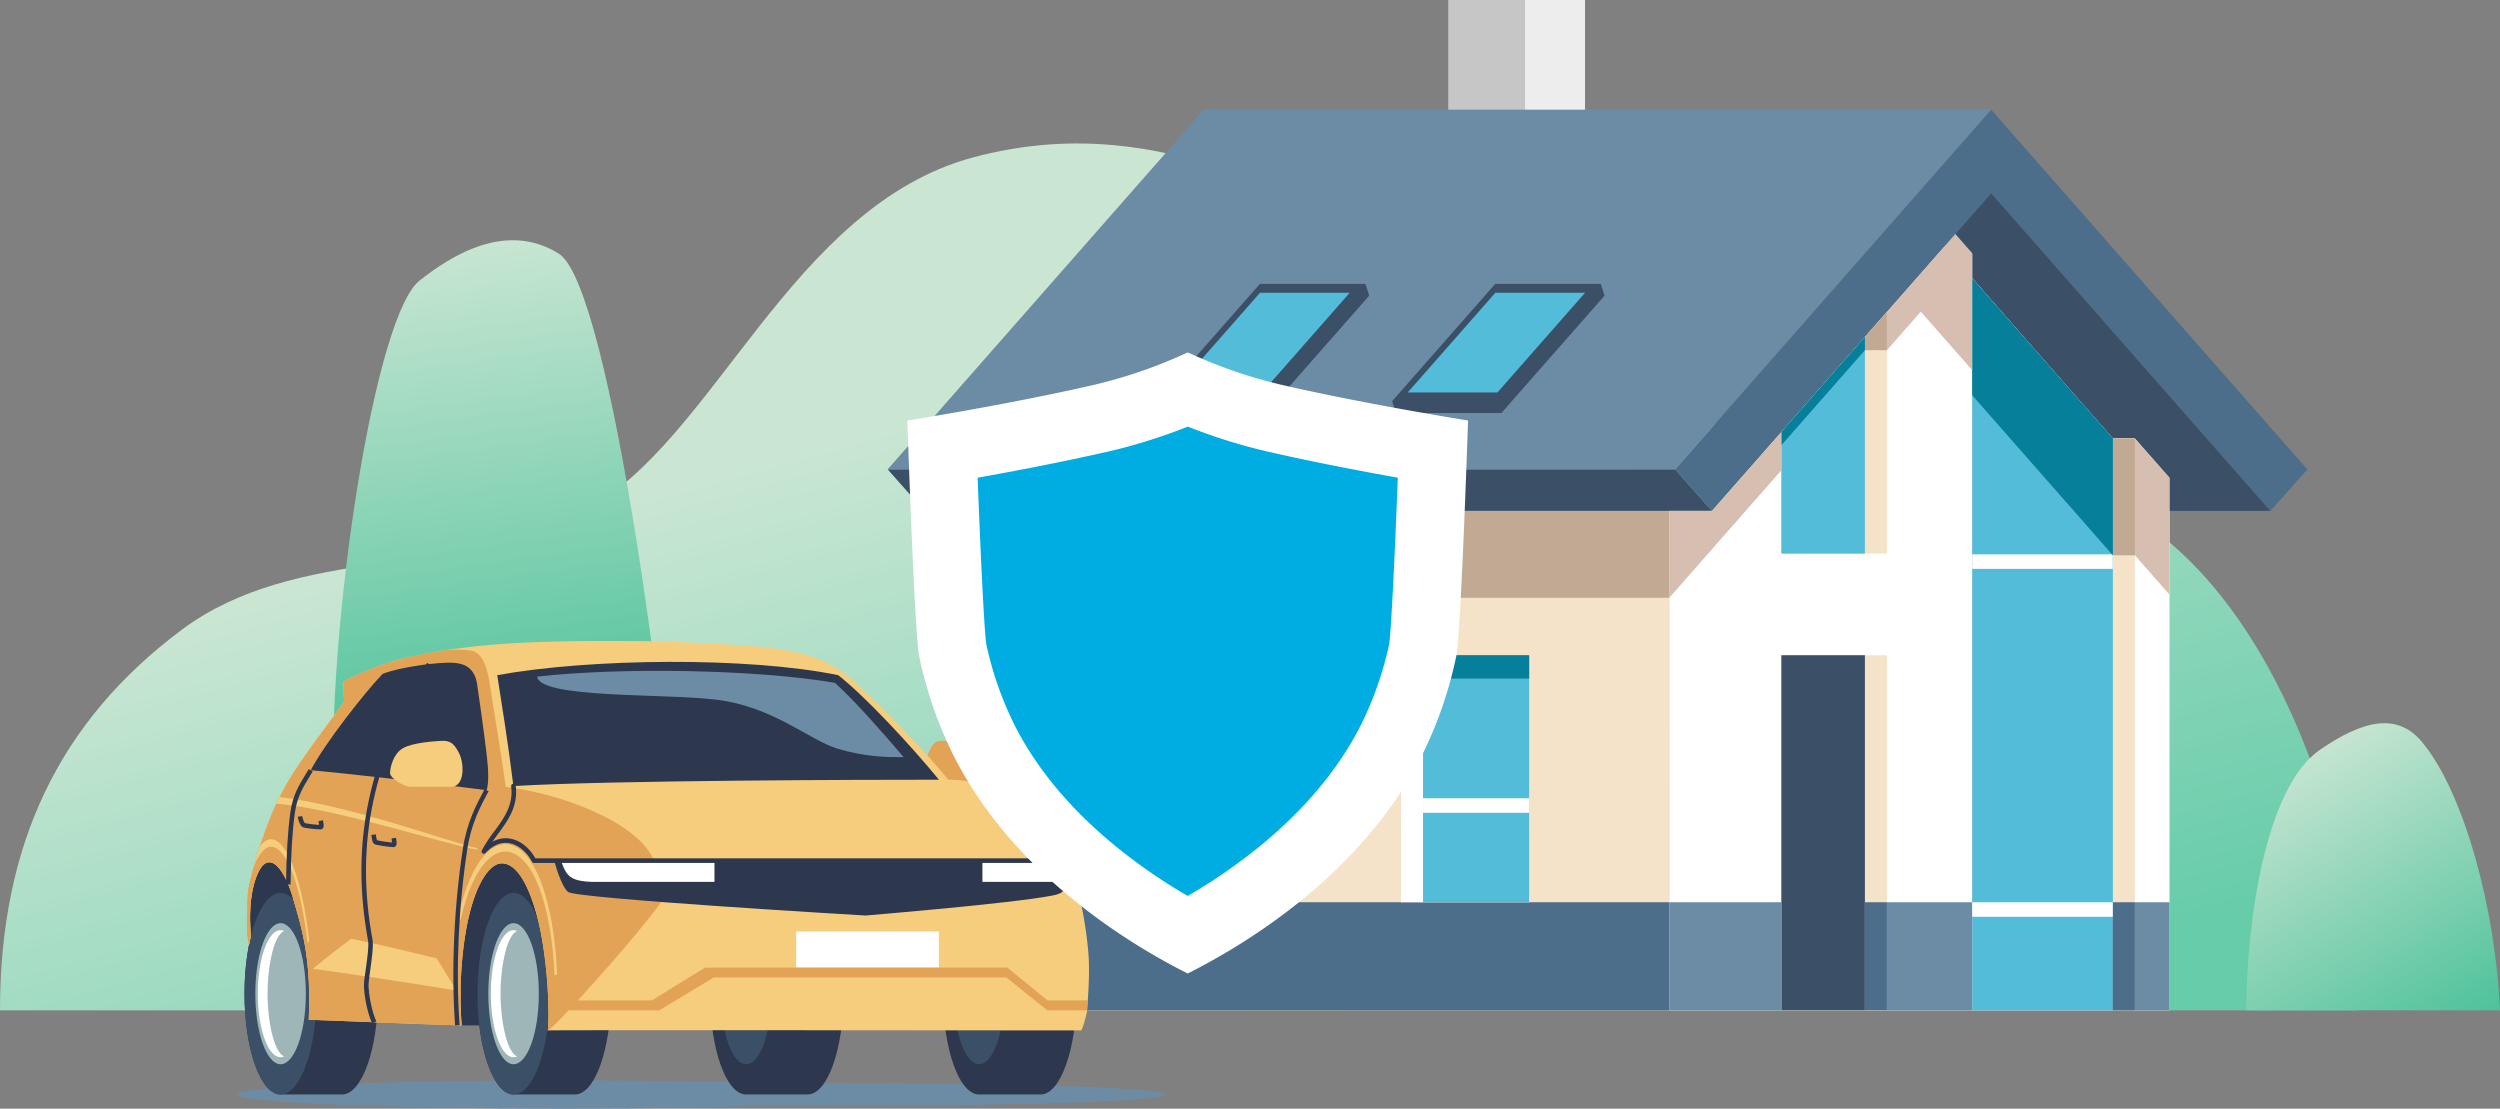
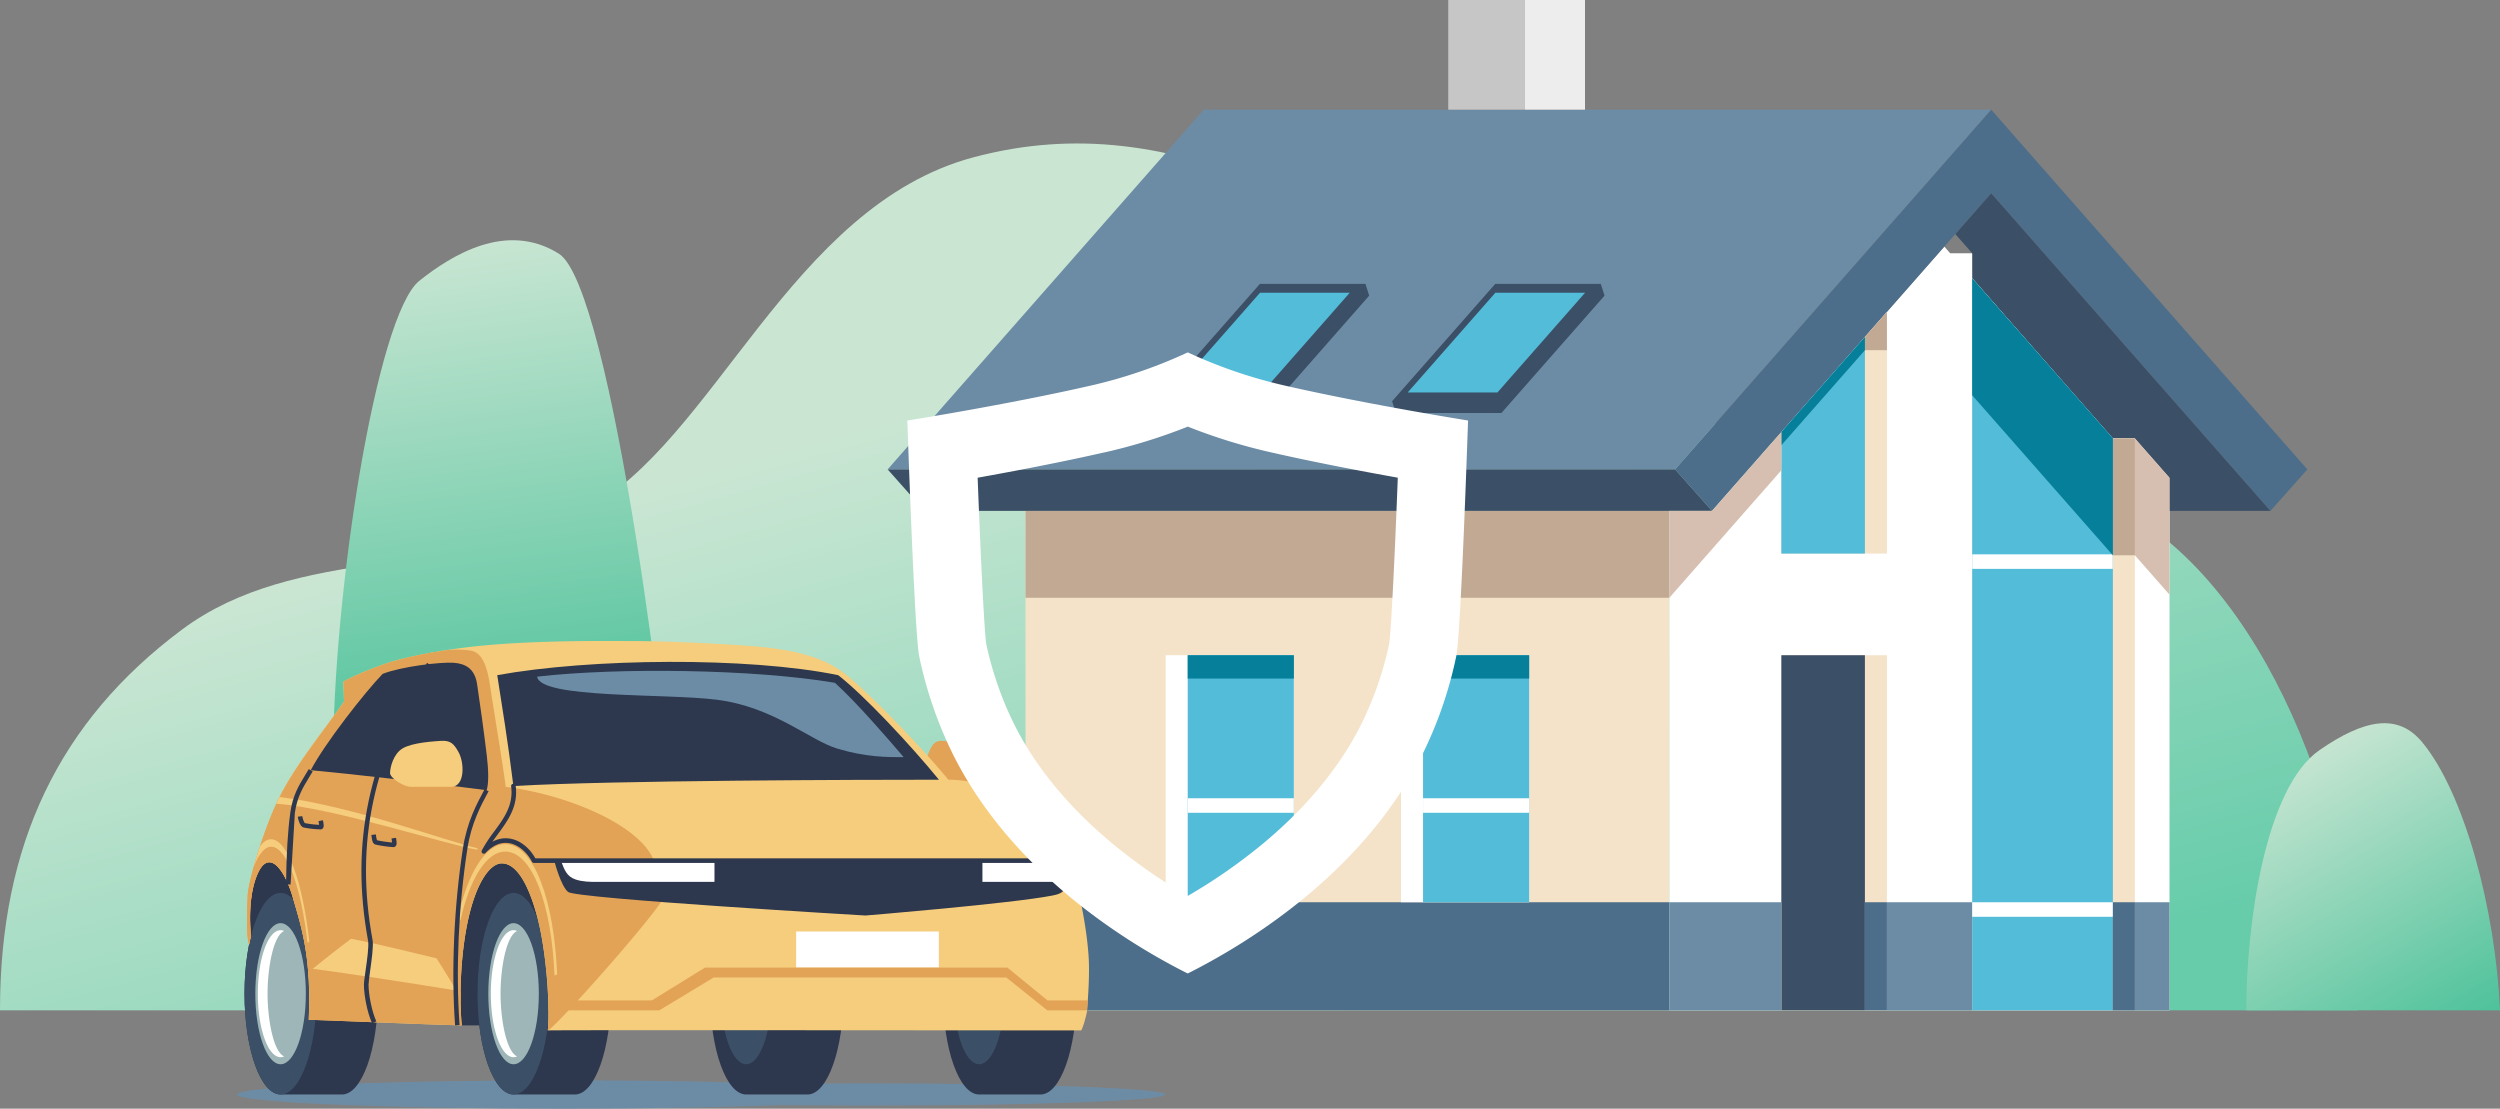
<svg xmlns="http://www.w3.org/2000/svg" xmlns:xlink="http://www.w3.org/1999/xlink" viewBox="0 0 1649.89 731.67">
  <rect x="0" y="0" width="1649.89" height="731.67" fill="#808080" stroke="none" />
  <defs>
    <style>.cls-1{fill:url(#Áåçûìÿííûé_ãðàäèåíò_20);}.cls-2{fill:url(#Áåçûìÿííûé_ãðàäèåíò_24);}.cls-3{fill:url(#Áåçûìÿííûé_ãðàäèåíò_24-2);}.cls-4{fill:#f5e3c9;}.cls-5{fill:#fff;}.cls-6{fill:#3b4f66;}.cls-7{fill:#c2a993;}.cls-8{fill:#4c6e8a;}.cls-9{fill:#6c8ca6;}.cls-10{fill:#53bcd9;}.cls-11{fill:#067f9a;}.cls-12{fill:#c6c6c6;}.cls-13{fill:#ededed;}.cls-14{fill:#d6bfb0;}.cls-15{fill:#2d374d;}.cls-16{fill:#e2a356;}.cls-17{fill:#9eb6b7;}.cls-18{fill:#f6cd7d;}.cls-19{fill:#00ade2;}</style>
    <linearGradient id="Áåçûìÿííûé_ãðàäèåíò_20" x1="671.33" y1="253.07" x2="819.29" y2="785.68" gradientUnits="userSpaceOnUse">
      <stop offset="0" stop-color="#cae6d3" />
      <stop offset="1" stop-color="#6ca" />
    </linearGradient>
    <linearGradient id="Áåçûìÿííûé_ãðàäèåíò_24" x1="1497.95" y1="503.48" x2="1616.37" y2="707.71" gradientUnits="userSpaceOnUse">
      <stop offset="0" stop-color="#cae6d3" />
      <stop offset="1" stop-color="#43bf96" />
    </linearGradient>
    <linearGradient id="Áåçûìÿííûé_ãðàäèåíò_24-2" x1="282.59" y1="158.74" x2="333.61" y2="529.3" xlink:href="#Áåçûìÿííûé_ãðàäèåíò_24" />
  </defs>
  <g id="Layer_2" data-name="Layer 2">
    <g id="Ñëîé_1" data-name="Ñëîé 1">
      <path class="cls-1" d="M1555.81,666.76c0-123.29-61.29-285.68-162.3-333.88-118.79-56.68-218.45-18.62-313.81-76.54C889,140.5,776.19,68.37,642.81,103.72,521.45,135.89,471.58,292,385.67,337s-189.82,22-265.75,78.64C39.07,476,0,557.21,0,666.76Z" />
      <path class="cls-2" d="M1649.89,666.76c-3-67-23.61-143.37-51.29-176.87-16.09-19.48-38.2-15.28-67.75,5.09-36.09,24.89-48.4,115.65-48.4,171.78Z" />
      <path class="cls-3" d="M443.21,550.83c0,41.22-223.4,63.79-223.4-48.51s28.85-294.76,57-317.07c21.21-16.81,57.42-39.48,92-17.83C404.15,189.52,443.21,509,443.21,550.83Z" />
      <rect class="cls-4" x="676.81" y="337.17" width="424.87" height="329.59" transform="translate(1778.48 1003.93) rotate(180)" />
      <polygon class="cls-5" points="1431.79 666.76 1101.68 666.76 1101.68 337.17 1129.84 337.17 1283.15 162.72 1287.03 167.13 1301.57 167.13 1431.79 315.31 1431.79 666.76" />
      <rect class="cls-4" x="1175.62" y="432.42" width="69.67" height="234.34" />
      <rect class="cls-6" x="1175.62" y="432.42" width="55.13" height="234.34" />
      <rect class="cls-7" x="676.81" y="337.17" width="424.87" height="57.34" transform="translate(1778.48 731.68) rotate(180)" />
      <rect class="cls-8" x="676.81" y="595.44" width="424.87" height="71.32" transform="translate(1778.48 1262.2) rotate(180)" />
      <rect class="cls-9" x="1101.68" y="595.44" width="73.94" height="71.32" />
      <rect class="cls-5" x="924.61" y="432.42" width="84.58" height="163.02" transform="translate(1933.79 1027.86) rotate(180)" />
      <rect class="cls-10" x="939.15" y="432.42" width="70.04" height="163.02" transform="translate(1948.34 1027.86) rotate(180)" />
      <rect class="cls-11" x="939.15" y="432.42" width="70.04" height="15.41" transform="translate(1948.34 880.25) rotate(180)" />
      <rect class="cls-5" x="939.15" y="526.81" width="70.04" height="9.59" transform="translate(1948.34 1063.21) rotate(180)" />
      <rect class="cls-5" x="769.3" y="432.42" width="84.58" height="163.02" transform="translate(1623.18 1027.86) rotate(180)" />
      <rect class="cls-10" x="783.84" y="432.42" width="70.04" height="163.02" transform="translate(1637.72 1027.86) rotate(180)" />
      <rect class="cls-11" x="783.84" y="432.42" width="70.04" height="15.41" transform="translate(1637.72 880.25) rotate(180)" />
      <rect class="cls-5" x="783.84" y="526.81" width="70.04" height="9.59" transform="translate(1637.72 1063.21) rotate(180)" />
      <polygon class="cls-9" points="1314.11 72.39 794.43 72.39 585.81 309.77 1105.49 309.77 1314.11 72.39" />
      <polygon class="cls-6" points="901.13 187.36 831.46 187.36 763.4 264.8 765.88 272.56 835.55 272.56 903.61 195.12 901.13 187.36" />
      <polygon class="cls-6" points="1056.44 187.36 986.77 187.36 918.71 264.8 921.19 272.56 990.86 272.56 1058.92 195.12 1056.44 187.36" />
      <polygon class="cls-10" points="832.95 258.99 773.73 258.99 831.58 193.17 890.8 193.17 832.95 258.99" />
      <polygon class="cls-10" points="988.26 258.99 929.04 258.99 986.89 193.17 1046.11 193.17 988.26 258.99" />
      <rect class="cls-12" x="955.78" width="50.57" height="72.39" />
      <rect class="cls-13" x="1006.35" width="39.68" height="72.39" transform="translate(2052.38 72.39) rotate(180)" />
      <polygon class="cls-8" points="1314.11 72.39 1522.75 309.77 1498.38 337.17 1314.11 127.52 1129.84 337.17 1105.49 309.77 1314.11 72.39" />
      <polygon class="cls-6" points="610.16 337.17 1129.84 337.17 1105.49 309.77 585.81 309.77 610.16 337.17" />
      <polygon class="cls-6" points="1431.79 337.17 1431.79 315.31 1408.94 289.32 1394.4 289.32 1301.57 183.68 1301.57 167.13 1290.42 154.47 1314.11 127.52 1498.38 337.17 1431.79 337.17" />
      <rect class="cls-9" x="1245.29" y="595.44" width="186.5" height="71.32" />
      <rect class="cls-8" x="1230.66" y="595.44" width="14.63" height="71.32" transform="translate(2475.95 1262.2) rotate(180)" />
      <polygon class="cls-4" points="1245.29 365.37 1175.62 365.37 1175.62 285.09 1245.29 205.81 1245.29 365.37" />
      <polygon class="cls-10" points="1230.75 365.37 1175.62 365.37 1175.62 285.09 1230.75 222.37 1230.75 365.37" />
      <polygon class="cls-7" points="1230.75 222.37 1245.29 205.8 1245.29 231.11 1230.75 231.11 1230.75 222.37" />
      <polygon class="cls-11" points="1230.75 231.11 1175.62 293.83 1175.62 285.09 1230.75 222.37 1230.75 231.11" />
      <polygon class="cls-4" points="1408.94 666.74 1301.57 666.74 1301.57 183.68 1393.97 289.32 1408.94 289.32 1408.94 666.74" />
      <polygon class="cls-10" points="1394.4 666.74 1301.57 666.74 1301.57 183.68 1394.4 289.32 1394.4 666.74" />
      <polygon class="cls-14" points="1408.94 289.32 1408.94 366.47 1431.77 392.44 1431.79 315.31 1408.94 289.32" />
      <rect class="cls-8" x="1394.32" y="595.44" width="14.63" height="71.32" transform="translate(2803.26 1262.2) rotate(180)" />
      <rect class="cls-5" x="1301.57" y="595.44" width="92.75" height="9.59" transform="translate(2695.89 1200.48) rotate(180)" />
      <rect class="cls-5" x="1301.57" y="365.84" width="92.75" height="9.59" transform="translate(2695.89 741.27) rotate(180)" />
      <rect class="cls-7" x="1394.4" y="289.32" width="14.54" height="77.15" />
      <polygon class="cls-11" points="1394.4 366.47 1301.57 260.85 1301.57 183.68 1394.4 289.32 1394.4 366.47" />
-       <polygon class="cls-14" points="1290.42 154.47 1245.29 205.81 1245.29 231.11 1267.63 205.69 1301.57 244.3 1301.57 167.15 1290.42 154.47" />
      <polygon class="cls-14" points="1175.62 285.09 1129.84 337.17 1101.68 337.17 1101.68 394.51 1175.62 310.36 1175.62 285.09" />
      <ellipse class="cls-9" cx="572.51" cy="722.32" rx="196.6" ry="7.35" />
      <ellipse class="cls-9" cx="372.01" cy="722.32" rx="215.5" ry="9.35" />
      <path class="cls-15" d="M165.61,617.87c-4.25-11.19-.14-53.92,12.54-53.92,12.47,0,19.19,16.55,23.69,34.18,4.72,18.5,5.94,53.94,1.93,74.93Z" />
      <path class="cls-16" d="M613.12,496.08c-3.36,7.28-3.57,23.18,3.82,23.18h21.17c4.08,0,11.09-5.93,11.09-9,0-3.82-1.72-12.62-6.58-16.31-5.26-4-17.15-4.71-20.07-5C617.11,488.47,615.46,491,613.12,496.08Z" />
      <path class="cls-15" d="M304.72,676.71c-2.91-12.47-4.47-44.42-2.63-63.92,2.08-22.13,8.2-53.8,27.77-53.8s31.09,30.74,35,66.69C366.5,641,364.68,666,361.53,680l-23.19-3.33Z" />
      <path class="cls-15" d="M492.43,589.28h40.49c13.15,0,23.81,29.78,23.81,66.52s-10.66,66.52-23.81,66.52H492.43c-13.15,0-23.81-29.78-23.81-66.52S479.28,589.28,492.43,589.28Z" />
      <path class="cls-15" d="M646.19,589.28h40.49c13.15,0,23.81,29.78,23.81,66.52s-10.66,66.52-23.81,66.52H646.19c-13.15,0-23.81-29.78-23.81-66.52S633,589.28,646.19,589.28Z" />
      <ellipse class="cls-6" cx="492.43" cy="655.8" rx="16.67" ry="46.56" />
      <ellipse class="cls-6" cx="646.19" cy="655.8" rx="16.67" ry="46.56" />
      <path class="cls-15" d="M185.17,589.28h40.49c13.15,0,23.81,29.78,23.81,66.52s-10.66,66.52-23.81,66.52H185.17c-13.15,0-23.81-29.78-23.81-66.52S172,589.28,185.17,589.28Z" />
      <path class="cls-15" d="M338.93,589.28h40.49c13.15,0,23.81,29.78,23.81,66.52s-10.66,66.52-23.81,66.52H338.93c-13.15,0-23.81-29.78-23.81-66.52S325.78,589.28,338.93,589.28Z" />
      <ellipse class="cls-6" cx="185.17" cy="655.8" rx="23.81" ry="66.52" />
      <ellipse class="cls-17" cx="185.17" cy="655.8" rx="16.67" ry="46.56" />
      <path class="cls-5" d="M185.17,613.89a5.73,5.73,0,0,1,2.35.52c-7.17,3.15-10.94,24.35-10.94,41.39,0,16.72,3.77,38.24,10.94,41.39a5.73,5.73,0,0,1-2.35.52c-8.28,0-15-18.77-15-41.91S176.89,613.89,185.17,613.89Z" />
      <ellipse class="cls-6" cx="338.93" cy="655.8" rx="23.81" ry="66.52" />
      <ellipse class="cls-17" cx="338.93" cy="655.8" rx="16.67" ry="46.56" />
      <path class="cls-5" d="M338.93,613.89a5.73,5.73,0,0,1,2.35.52c-7.17,3.15-10.94,24.35-10.94,41.39,0,16.72,3.77,38.24,10.94,41.39a5.73,5.73,0,0,1-2.35.52c-8.28,0-15-18.77-15-41.91S330.65,613.89,338.93,613.89Z" />
      <path class="cls-18" d="M170.15,576.37c-5.09,11.26-5.85,26.88-4.54,41.5q-.66,2.65-1.23,5.49c-.26-1-.49-2-.7-3.18-1-5.23-.66-18.34-.26-28.86.29-7.5,5.87-26.84,10.55-39.76a239.41,239.41,0,0,1,10.3-25.34c10.25-20.59,28.28-42.73,42.75-63.14-.14-5-.21-8.26-.42-13.09,5-3.37,21.41-9.94,31.06-13.06,6.34-2.05,30-7.87,59.87-10.77,39.59-3.84,85.56-3.08,101.28-3.08,24.27,0,74.69,2.56,89.24,4.51,14.29,1.92,34.4,5.09,49.88,17.35,14.85,11.76,49.34,47,67.94,69.64,34.73,0,68.13,24.72,77,48.81,8.12,14.34,14.4,48.37,15.59,68.27.85,14-.87,32.05-1.12,36.06-.87,4.24-2.45,9.88-3.77,12.32-27.83,0-348.62-.35-352.05,0,1.55-16.6-.95-52.51-7-75.09-6.33-23.53-14.45-35.16-23.35-35.16-7.61,0-16.28,12-21.67,34.79-5.61,23.71-6.46,52.8-4.77,72.13-30.71-.8-90.58-3.51-101-3.65,1.69-40.84-4.2-59.23-10.51-80.81C187.93,574,177.62,559.84,170.15,576.37Z" />
      <path class="cls-15" d="M338.82,518.75c65.28-3.83,231.73-4.17,280.83-4.17-18.78-23-49.3-55.61-66.48-69-59.41-12.25-164.2-11.13-225,0C331.53,467.19,335.27,490,338.82,518.75Z" />
      <rect class="cls-5" x="525.42" y="614.75" width="94.18" height="23.82" transform="translate(1145.02 1253.32) rotate(180)" />
      <path class="cls-16" d="M163.68,620.18c.2,1.14.44,2.22.7,3.18.38-1.88.79-3.72,1.24-5.49-1.32-14.62-.56-30.24,4.53-41.5,7.47-16.53,17.78-2.36,23.11,15.88,6.31,21.58,12.2,40,10.5,80.81,10.38.13,70.25,2.85,100.95,3.65-1.67-19.33-.83-48.42,4.78-72.13,5.39-22.75,14.06-34.79,21.67-34.79,8.9,0,17,11.63,23.35,35.16,6.07,22.57,8.57,58.49,7,75.08,3.43-.34,61.86-65.63,74.75-84.76-1.16-8.4-3-18.25-4.48-26.75-8.87-24.09-57.66-44.17-98-49.25-2.42-18.27-8.28-52.57-10.37-66.83-2-13.46-5.41-22-13-23.12a62.87,62.87,0,0,0-20.49.51h-.06a271.31,271.31,0,0,0-32.19,7.09c-9.64,3.12-26.07,9.69-31,13.05.22,4.84.28,8.13.42,13.1-14.47,20.41-32.5,42.55-42.74,63.14A239.59,239.59,0,0,0,174,551.56c-4.68,12.92-10.26,32.26-10.55,39.75C163,601.84,162.72,615,163.68,620.18Z" />
      <path class="cls-15" d="M252.52,444.73c-11.77,12.19-38.11,45.81-47.44,63.56,21.07,1.89,83.59,8.87,116.09,13.21,1.47-4.59,1.23-13.31.07-23-1.92-16-4.48-34.39-6.38-47-1.57-10.34-7.7-13.49-15.41-14.09C290.77,436.76,264.76,439.92,252.52,444.73Z" />
      <path class="cls-18" d="M302.46,496.08c4.21,7.28,4.46,23.18-4.76,23.18H271.27c-5.09,0-13.85-5.93-13.85-9,0-3.82,2.15-12.62,8.21-16.31,6.57-4,21.42-4.71,25.07-5C297.49,488.47,299.55,491,302.46,496.08Z" />
      <path class="cls-15" d="M705.38,568.52H365.92s4.19,16.17,9,20.14c5.31,4.39,196.28,15.54,196.28,15.54S668,596.26,694.63,591c3.78-.75,5.67-1.4,7.87-3.73C705.67,583.88,705.38,579.78,705.38,568.52Z" />
      <path class="cls-5" d="M471.52,568.52V582H393.26c-3.38,0-8.72,0-13.44-1.59-5.83-2-7.28-6.34-9.45-11.86Z" />
      <path class="cls-5" d="M648.36,568.52V582H705c.5-3,.41-7,.41-13.45Z" />
      <path class="cls-16" d="M361.82,660.23q.12,3.39.15,6.53h73.18L471,645.09H664.12l27,21.67h26.29c.11-1.45.29-3.72.48-6.53H691.31l-26.46-21.66H465.27l-35.09,21.66Z" />
      <path class="cls-16" d="M203.23,639.14c.18,2.08.34,4.23.46,6.47,21.75,3.17,77.83,11.65,100.26,15.07,0-.17,0-.34,0-.51v-.06c0-1.77.08-3.64.12-5.58l-.12,0C283.8,651.07,226.93,642.17,203.23,639.14Z" />
      <path class="cls-9" d="M473,461.79c37.54,4.7,61.47,26.84,79.68,32.3,19.14,5.74,33.51,5.61,43.71,5.61-10.23-12-31.57-36.71-45.39-49.08-52.86-9-142.52-10.23-196.51-4.07C356.46,461.22,438.65,457.48,473,461.79Z" />
      <path class="cls-18" d="M206.12,639.32c6.12-4.83,19.73-15.69,25.2-19.88,20.87,4.12,50.38,11.56,56.73,13,1.8,2.58,10.2,16.35,13.25,21.31C278.42,649.93,229,642.27,206.12,639.32Z" />
      <path class="cls-16" d="M163.68,620.18c.2,1.14.44,2.22.7,3.18.38-1.88.79-3.72,1.24-5.49-1.32-14.62-.56-30.24,4.53-41.5,7.47-16.53,17.78-2.36,23.11,15.88,4.43,15.15,8.65,28.72,10.18,49.6,30.4-26,79.57-58.08,111.68-81v-1c-18.54-4-83.45-28.21-130.7-33.82l-.14.28A239.59,239.59,0,0,0,174,551.56c-4.68,12.92-10.26,32.26-10.55,39.75C163,601.84,162.72,615,163.68,620.18Z" />
      <path class="cls-18" d="M182.27,530.44c36.62,2.36,112.37,27,132.85,30.37v-1c-18.54-4-83.45-28.21-130.7-33.82l-.14.28Q183.23,528.32,182.27,530.44Z" />
      <path class="cls-15" d="M245.56,675.28c-3.32-7.29-5.38-18.87-5.38-25.42,0-1.59.48-5,1.08-9.3,1-6.87,2.28-16.28,1.67-19.6-11.9-64.67.09-121.25,38.88-183.47l2.55,1.59C246,500.62,234.13,556.54,245.88,620.42c.7,3.79-.6,13.09-1.65,20.56-.54,3.85-1,7.5-1,8.88,0,6.23,2,17.25,5.11,24.18Z" />
      <path class="cls-15" d="M706,569.5H352.37a1.48,1.48,0,0,1-1.33-.82c-3.38-6.61-9.39-11.42-15.31-12.27-5.35-.76-10.51,1.44-15.34,6.56a1.5,1.5,0,0,1-2.42-1.71,91.64,91.64,0,0,1,8.14-12.46c6.61-9,12.85-17.51,11.22-29.86a1.5,1.5,0,0,1,3-.39c1.78,13.54-5.11,22.94-11.78,32-1.21,1.65-2.45,3.33-3.62,5a17.89,17.89,0,0,1,11.24-2.17c7.94,1.13,14,7.34,17.12,13.06H706a1.5,1.5,0,0,1,0,3Z" />
      <path class="cls-15" d="M259.6,559.06h-.09a79.31,79.31,0,0,1-11.44-1.62c-2.27-.5-2.56-2.93-2.95-6.29l0-.12,3-.35,0,.12a14.26,14.26,0,0,0,.69,3.73A80.85,80.85,0,0,0,258.7,556c0-.54-.14-1.28-.22-1.93l-.1-.74,3-.39.09.74c.32,2.44.5,3.78-.35,4.72A2,2,0,0,1,259.6,559.06Z" />
      <path class="cls-15" d="M211.39,547.35a63.56,63.56,0,0,1-10.87-1.21c-3.07-.64-4-7.1-4-7.16l3-.36c.2,1.66,1.12,4.14,1.7,4.6a63.43,63.43,0,0,0,9.38,1.12,22,22,0,0,0-.43-2.39l2.93-.65-1.46.32,1.46-.31c.61,2.76.77,4.34,0,5.32a1.86,1.86,0,0,1-1.47.72Z" />
      <path class="cls-18" d="M333.45,557.1c19,0,32.31,37.52,34.24,86l-1.76.63C364.11,597.67,351.48,562,333.41,562c-12.47,0-23.54,18.34-29.6,45.7l-1.51-2.52C308.68,576.39,320.33,557.1,333.45,557.1Z" />
      <path class="cls-15" d="M300.34,676.74c-2.6-36.19-.71-78.85,5.19-117,2.66-17.23,9.14-29.28,13.87-38.08l.45-.83,2.64,1.42L322,523c-4.63,8.61-11,20.4-13.55,37.12-5.86,38-7.74,80.39-5.15,116.36Z" />
      <path class="cls-18" d="M167.4,572.24c3.25-8.53,7.22-13.44,11.62-13.44,10.24,0,19.73,26.57,23.94,63.48l1.18-1c-4.4-39.15-14.43-67.42-25.27-67.42-2.59,0-5,1.62-7.29,4.61C170.11,562.93,168.65,567.68,167.4,572.24Z" />
-       <path class="cls-15" d="M191.77,583.72l-3,0c.27-20.61,1.15-35.31,2.86-47.66,1.54-11,5.54-17.61,9.78-24.55.79-1.29,1.58-2.59,2.37-3.94l2.59,1.51c-.8,1.37-1.6,2.69-2.4,4-4.07,6.66-7.92,13-9.37,23.39C192.91,548.65,192,563.24,191.77,583.72Z" />
-       <path class="cls-19" d="M783.84,617.1a393.85,393.85,0,0,1-60.74-40.34c-32.42-26.31-57-55.64-73.14-87.18a250.46,250.46,0,0,1-21.25-60.74c-1.63-8.84-4.54-71-6.71-132.37,23.71-4.06,65-11.46,101.81-19.86l1.34-.31a343.2,343.2,0,0,0,58.69-19.12,344.15,344.15,0,0,0,58.72,19.13l1.31.3c36.87,8.4,78.1,15.8,101.82,19.86C943.51,357.83,940.6,420,939,428.84a250.19,250.19,0,0,1-21.24,60.74c-16.12,31.54-40.73,60.87-73.14,87.18A394.36,394.36,0,0,1,783.84,617.1Z" />
+       <path class="cls-15" d="M191.77,583.72l-3,0c.27-20.61,1.15-35.31,2.86-47.66,1.54-11,5.54-17.61,9.78-24.55.79-1.29,1.58-2.59,2.37-3.94l2.59,1.51c-.8,1.37-1.6,2.69-2.4,4-4.07,6.66-7.92,13-9.37,23.39Z" />
      <path class="cls-5" d="M783.84,281.52a367.14,367.14,0,0,0,53.69,16.72l.91.2.43.1c28.62,6.53,59.8,12.45,83.61,16.71-1.94,51-4.3,100.05-5.68,109.73a225.55,225.55,0,0,1-19.11,54.36C883,508.07,860.37,535,830.41,559.29a366.91,366.91,0,0,1-46.57,32,366.86,366.86,0,0,1-46.56-32c-30-24.32-52.6-51.22-67.29-79.95A226.43,226.43,0,0,1,650.88,425c-1.38-9.68-3.73-58.69-5.68-109.73,23.81-4.26,55-10.18,83.63-16.71l.14,0,1.18-.27a366.76,366.76,0,0,0,53.69-16.72m0-49a319.91,319.91,0,0,1-63.74,21.85l-1.29.29c-54.48,12.42-120,22.84-120,22.84S603.41,416,606.6,433a270.21,270.21,0,0,0,23.32,66.82c40.44,79.11,118.92,125.1,153.92,142.64,35-17.55,113.49-63.53,153.92-142.64A269.74,269.74,0,0,0,961.08,433c3.2-17,7.77-155.49,7.77-155.49s-65.49-10.42-120-22.84l-1.28-.29a320.28,320.28,0,0,1-63.75-21.85Z" />
    </g>
  </g>
</svg>